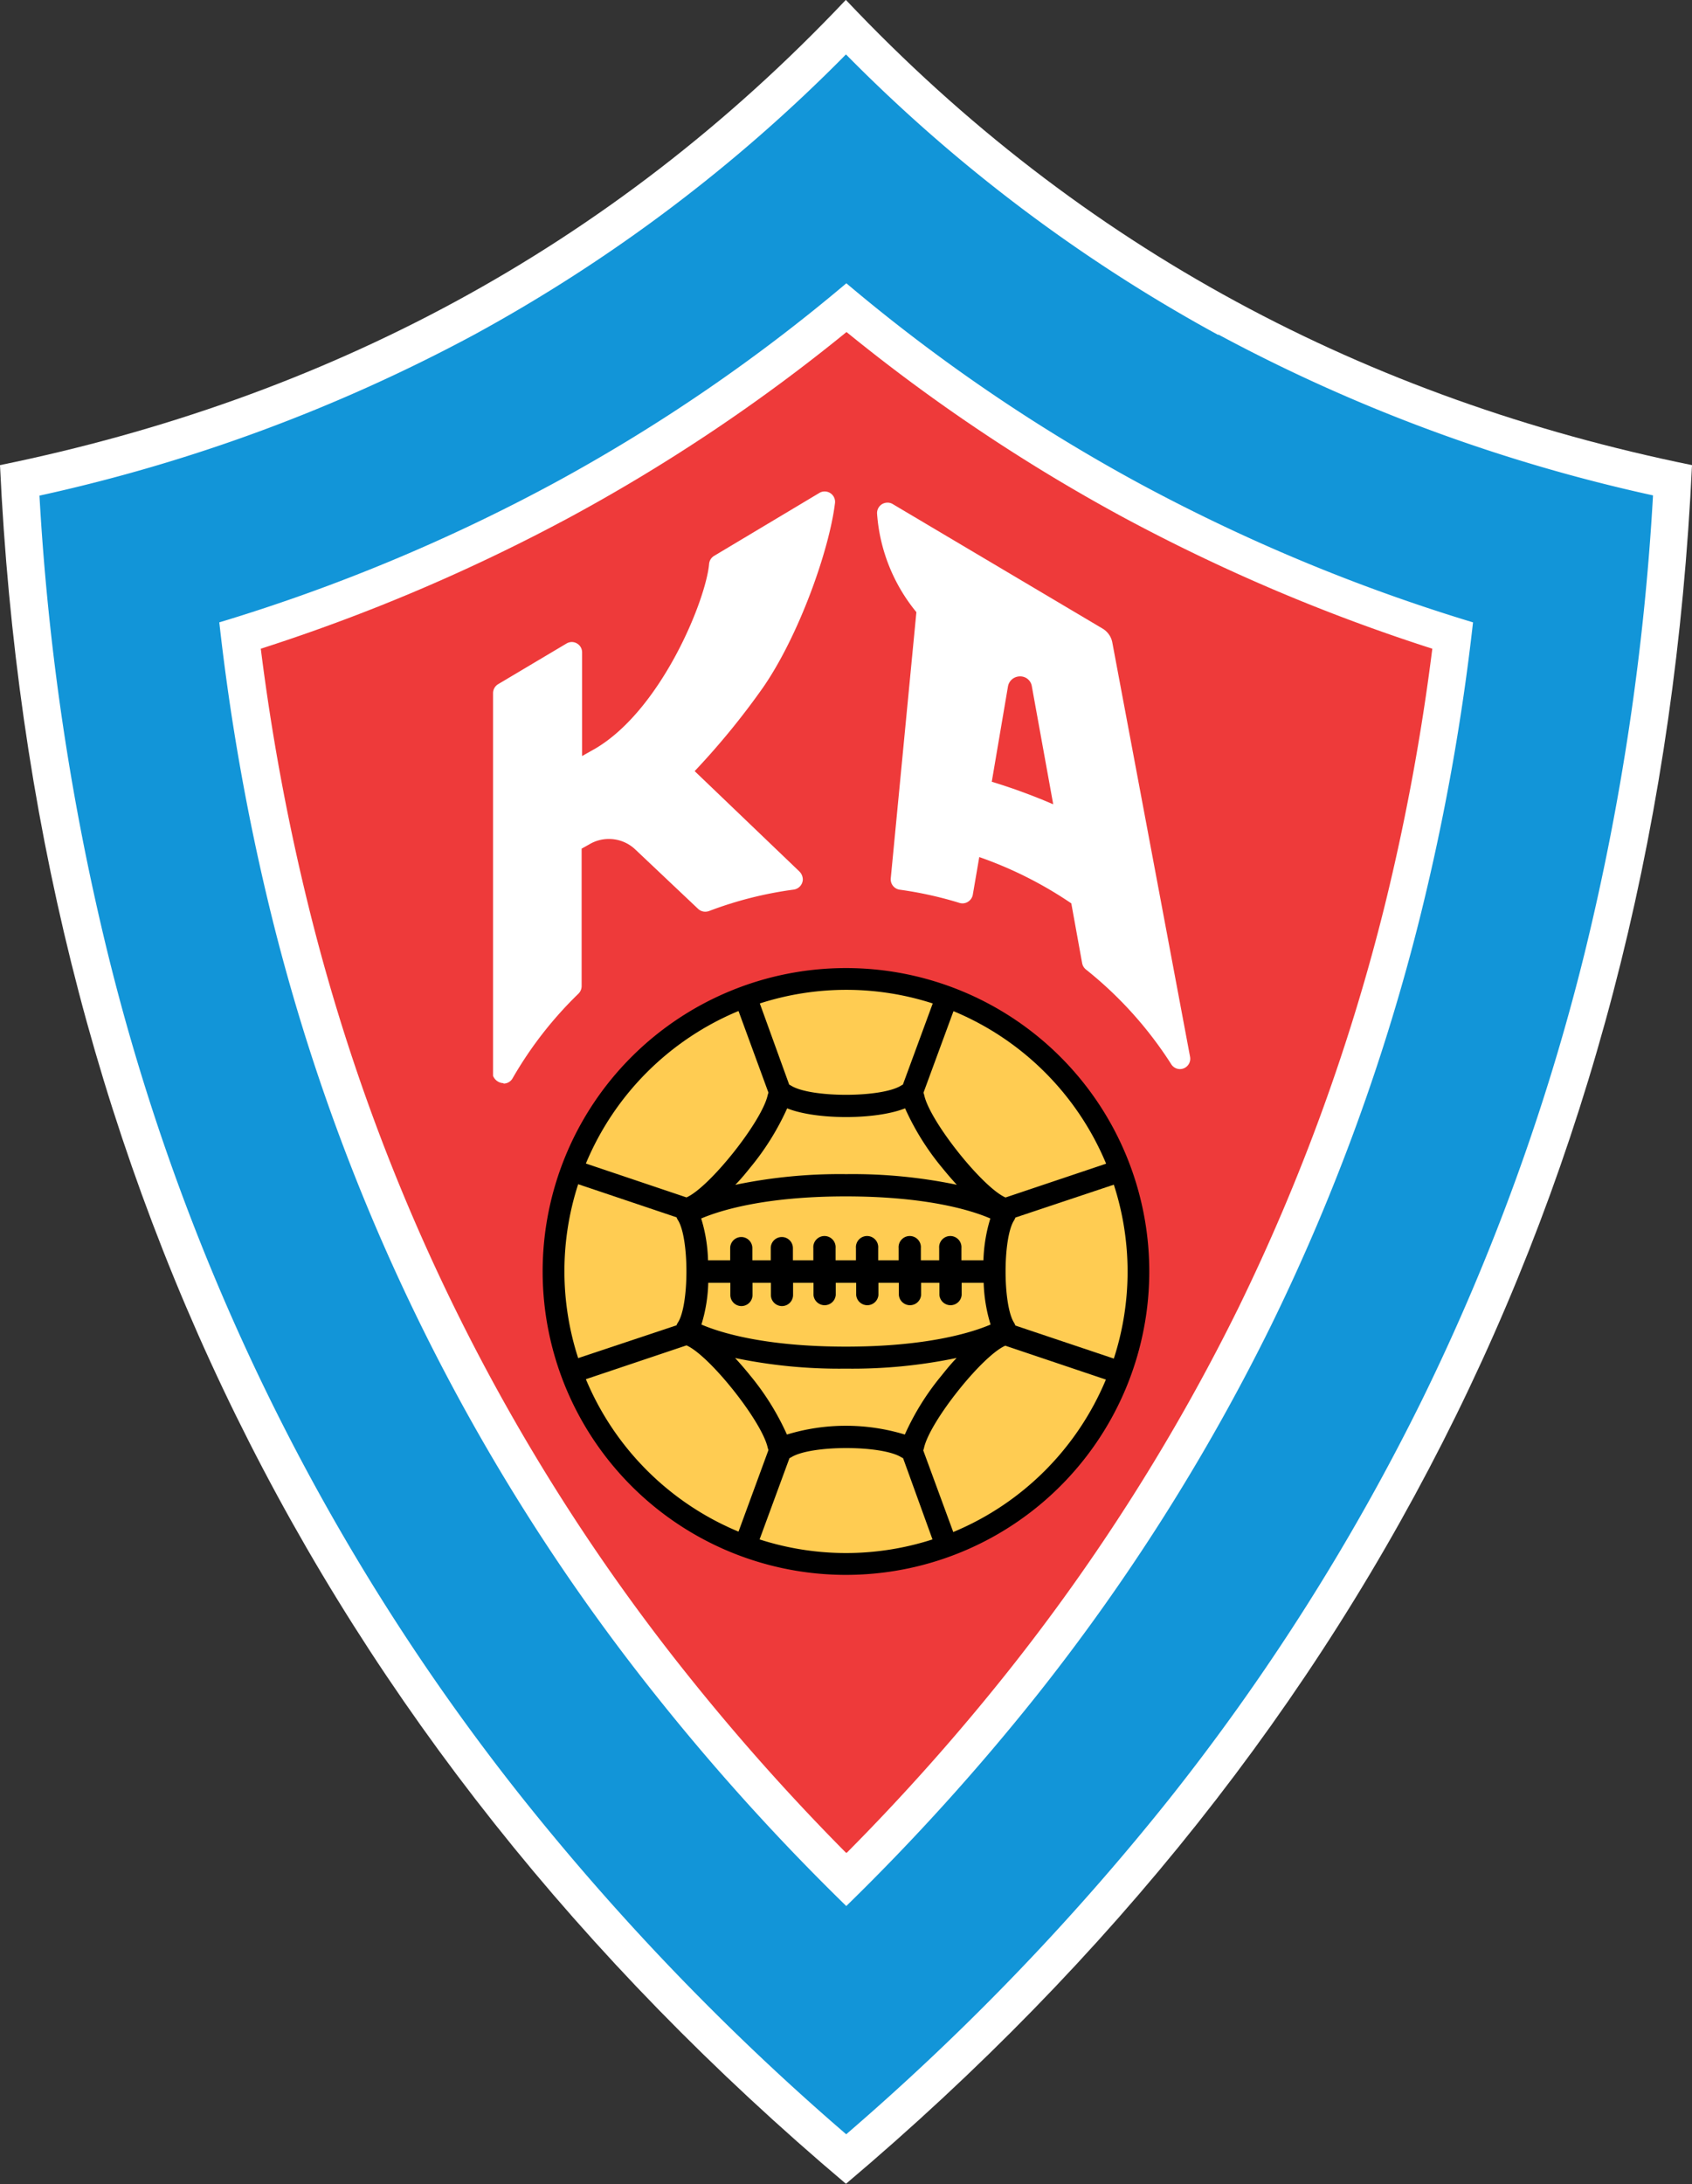
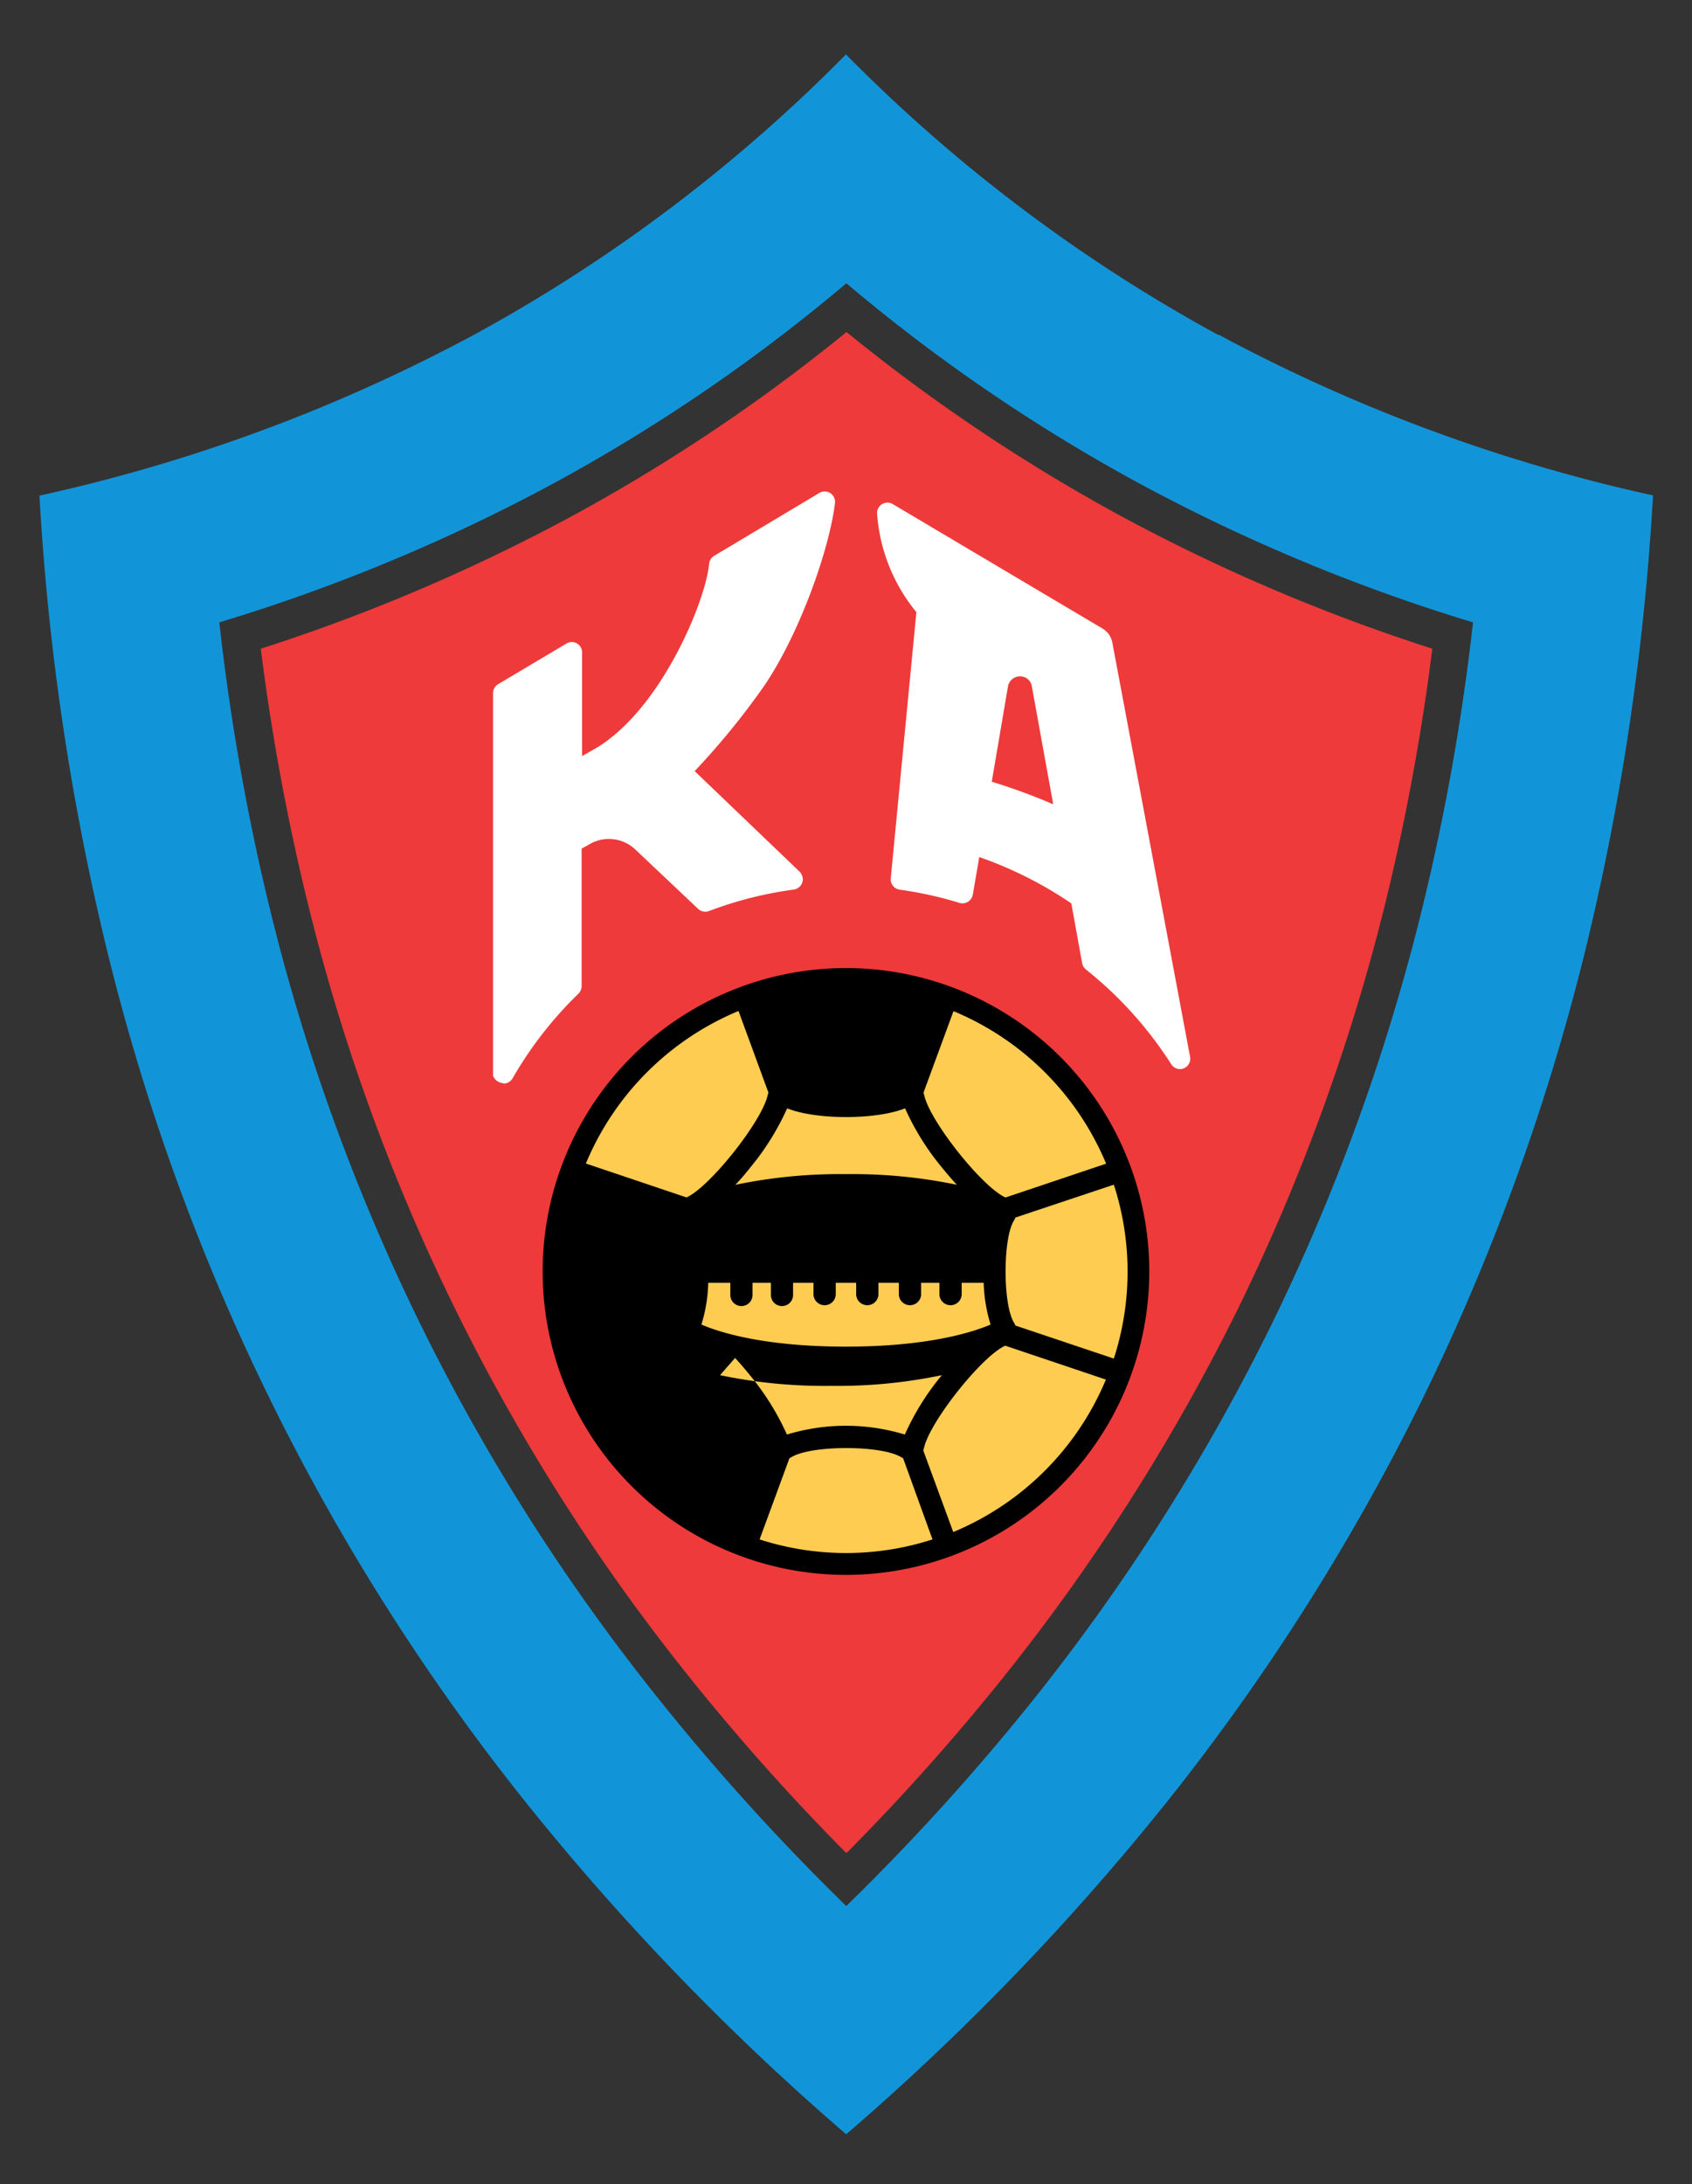
<svg xmlns="http://www.w3.org/2000/svg" id="Layer_1" data-name="Layer 1" viewBox="0 0 215.27 277.79">
  <rect x="0" y="0" width="215.27" height="277.79" fill="#333333" stroke="none" />
  <defs>
    <style>.cls-1{fill:#fff;}.cls-2{fill:#1295d8;}.cls-3{fill:#ee3a3a;}.cls-4{fill:#ffcc52;}</style>
  </defs>
-   <path class="cls-1" d="M141.73,2.84C171.79,34.66,208.16,53.59,249.37,62c-4.12,88-40.09,161.53-107.64,218.6C74.18,223.56,38.22,150,34.1,62c41.21-8.44,77.57-27.37,107.63-59.19" transform="translate(-34.1 -2.84)" />
  <path class="cls-2" d="M189.07,45.43A202.63,202.63,0,0,1,141.73,9.76,202.42,202.42,0,0,1,94.39,45.43,213,213,0,0,1,39.12,65.88a319.74,319.74,0,0,0,8.7,58.25,280,280,0,0,0,52.94,107.65,317.93,317.93,0,0,0,41,42.52,317.93,317.93,0,0,0,41-42.52,282.55,282.55,0,0,0,32.32-51,283.3,283.3,0,0,0,20.62-56.68,319.73,319.73,0,0,0,8.71-58.25,213,213,0,0,1-55.28-20.45M214.89,119a262.44,262.44,0,0,1-19.06,52.4A261.56,261.56,0,0,1,166,218.49a289.06,289.06,0,0,1-24.23,26.78,287.52,287.52,0,0,1-24.22-26.78A258.27,258.27,0,0,1,68.57,119,290.48,290.48,0,0,1,62,82a228.68,228.68,0,0,0,42.64-17.74,220.88,220.88,0,0,0,37.14-25.39,221,221,0,0,0,37.15,25.39A228.87,228.87,0,0,0,221.51,82a288.74,288.74,0,0,1-6.62,37" transform="translate(-34.1 -2.84)" />
  <path class="cls-3" d="M141.73,238.49a283,283,0,0,1-20.45-23,253.47,253.47,0,0,1-48-97.68,284.47,284.47,0,0,1-6-32.46,233.7,233.7,0,0,0,39.67-16.91,225.65,225.65,0,0,0,34.85-23.37,226.61,226.61,0,0,0,34.85,23.37,233.46,233.46,0,0,0,39.68,16.91,284.47,284.47,0,0,1-6,32.46,257.6,257.6,0,0,1-18.7,51.44,257.05,257.05,0,0,1-29.33,46.24,281.23,281.23,0,0,1-20.46,23" transform="translate(-34.1 -2.84)" />
  <path d="M180.32,164.55a38.59,38.59,0,1,0-38.59,38.6,38.59,38.59,0,0,0,38.59-38.6" transform="translate(-34.1 -2.84)" />
-   <path class="cls-4" d="M127.62,175.56c.85.92,1.53,1.74,1.89,2.19a33,33,0,0,1,4.71,7.55,25.77,25.77,0,0,1,15,0,32.63,32.63,0,0,1,4.71-7.55c.36-.45,1-1.27,1.88-2.19a65.09,65.09,0,0,1-14.11,1.36,65.17,65.17,0,0,1-14.11-1.36" transform="translate(-34.1 -2.84)" />
+   <path class="cls-4" d="M127.62,175.56c.85.92,1.53,1.74,1.89,2.19a33,33,0,0,1,4.71,7.55,25.77,25.77,0,0,1,15,0,32.63,32.63,0,0,1,4.71-7.55a65.09,65.09,0,0,1-14.11,1.36,65.17,65.17,0,0,1-14.11-1.36" transform="translate(-34.1 -2.84)" />
  <path class="cls-4" d="M155.84,153.54c-.84-.91-1.52-1.74-1.88-2.18a32.86,32.86,0,0,1-4.71-7.55c-3.71,1.48-11.33,1.48-15,0a33.2,33.2,0,0,1-4.71,7.55c-.36.44-1,1.27-1.89,2.18a65.17,65.17,0,0,1,14.11-1.36,65.09,65.09,0,0,1,14.11,1.36" transform="translate(-34.1 -2.84)" />
  <path class="cls-4" d="M151.59,141.83a1.7,1.7,0,0,1,.1.32c.75,3.36,7.42,11.72,10.34,13l12.8-4.3a36,36,0,0,0-19.42-19.4Z" transform="translate(-34.1 -2.84)" />
  <path class="cls-4" d="M163.29,157.7a2.53,2.53,0,0,1-.18.37c-1.43,2.24-1.43,10.73,0,13a2.53,2.53,0,0,1,.18.37l12.52,4.2a35.82,35.82,0,0,0,0-22.12Z" transform="translate(-34.1 -2.84)" />
-   <path class="cls-4" d="M120.17,171.41a1.85,1.85,0,0,1,.19-.37c1.43-2.24,1.43-10.73,0-13a2.16,2.16,0,0,1-.19-.37l-12.51-4.21a35.82,35.82,0,0,0,0,22.12Z" transform="translate(-34.1 -2.84)" />
  <path class="cls-4" d="M149,188.31l-.23-.12c-2.49-1.56-11.51-1.56-14,0l-.23.12-3.8,10.33a35.8,35.8,0,0,0,22,0Z" transform="translate(-34.1 -2.84)" />
  <path class="cls-4" d="M162,174c-2.92,1.27-9.59,9.62-10.34,13a1.6,1.6,0,0,1-.1.31l3.82,10.39a36,36,0,0,0,19.42-19.39Z" transform="translate(-34.1 -2.84)" />
-   <path class="cls-4" d="M131.87,187.27a2.81,2.81,0,0,1-.1-.31c-.75-3.37-7.41-11.72-10.33-13l-12.8,4.3a36,36,0,0,0,19.42,19.39Z" transform="translate(-34.1 -2.84)" />
-   <path class="cls-4" d="M134.51,140.8a1.27,1.27,0,0,1,.23.12c2.48,1.56,11.5,1.56,14,0a1,1,0,0,1,.23-.12l3.8-10.33a35.8,35.8,0,0,0-22,0Z" transform="translate(-34.1 -2.84)" />
  <path class="cls-4" d="M121.44,155.14c2.92-1.28,9.58-9.63,10.33-13a3,3,0,0,1,.1-.32l-3.81-10.39a36,36,0,0,0-19.42,19.4Z" transform="translate(-34.1 -2.84)" />
-   <path class="cls-4" d="M127,163.14v-1.55a1.41,1.41,0,1,1,2.82,0v1.55h2.34v-1.55a1.41,1.41,0,1,1,2.82,0v1.55h2.6v-1.55a1.42,1.42,0,1,1,2.83,0v1.55H143v-1.55a1.42,1.42,0,1,1,2.83,0v1.55h2.6v-1.55a1.42,1.42,0,1,1,2.83,0v1.55h2.33v-1.55a1.42,1.42,0,1,1,2.83,0v1.55h2.8a20,20,0,0,1,.88-5.32c-2.31-1-8-2.81-18.4-2.81s-16.08,1.83-18.39,2.81a19.62,19.62,0,0,1,.87,5.32Z" transform="translate(-34.1 -2.84)" />
  <path class="cls-4" d="M156.45,166v1.55a1.42,1.42,0,0,1-2.83,0V166h-2.33v1.55a1.42,1.42,0,0,1-2.83,0V166h-2.6v1.55a1.42,1.42,0,0,1-2.83,0V166h-2.6v1.55a1.42,1.42,0,0,1-2.83,0V166H135v1.55a1.41,1.41,0,0,1-2.82,0V166h-2.34v1.55a1.41,1.41,0,1,1-2.82,0V166h-2.81a19.61,19.61,0,0,1-.87,5.31c2.31,1,8,2.81,18.39,2.81s16.09-1.82,18.4-2.81a20,20,0,0,1-.88-5.31Z" transform="translate(-34.1 -2.84)" />
  <path class="cls-1" d="M98.16,140.61a1.49,1.49,0,0,1-1.33-.93V91a1.33,1.33,0,0,1,.65-1.14l8.71-5.18a1.38,1.38,0,0,1,.68-.18,1.35,1.35,0,0,1,1,.49,1.34,1.34,0,0,1,.29.86V99l1.77-1c8.36-5,14-18.88,14.39-23.46a1.32,1.32,0,0,1,.64-1l13.38-8a1.27,1.27,0,0,1,.68-.19,1.32,1.32,0,0,1,1.31,1.51c-.74,6-4.59,16.83-9.14,23.41a95.81,95.81,0,0,1-8.71,10.65l13.3,12.74a1.46,1.46,0,0,1,.46,1.08,1.35,1.35,0,0,1-1.16,1.25,48.17,48.17,0,0,0-10.78,2.73,1.5,1.5,0,0,1-.47.08,1.31,1.31,0,0,1-.91-.36l-8-7.56a4.86,4.86,0,0,0-3.36-1.33,4.81,4.81,0,0,0-2.46.67l-1,.56v17.45a1.36,1.36,0,0,1-.41,1A49,49,0,0,0,99.31,140a1.31,1.31,0,0,1-1.15.66" transform="translate(-34.1 -2.84)" />
  <path class="cls-1" d="M184.24,138.82a1.32,1.32,0,0,1-1.12-.61,49.39,49.39,0,0,0-10.86-12.06,1.36,1.36,0,0,1-.48-.8l-1.38-7.61a50.25,50.25,0,0,0-11.71-5.89l-.82,4.78a1.34,1.34,0,0,1-.62.91,1.32,1.32,0,0,1-.69.2,1.27,1.27,0,0,1-.39-.06,48.19,48.19,0,0,0-7.6-1.68,1.33,1.33,0,0,1-1.14-1.45l3.26-33.85a22.22,22.22,0,0,1-5-12.5,1.33,1.33,0,0,1,.62-1.23,1.39,1.39,0,0,1,.71-.2,1.26,1.26,0,0,1,.67.19l26.67,15.82a2.62,2.62,0,0,1,1.26,1.79l9.89,52.68a1.32,1.32,0,0,1-1.3,1.57m-23.93-36.55a75.55,75.55,0,0,1,7.82,2.87l-2.72-15a1.49,1.49,0,0,0-1.51-1.27,1.55,1.55,0,0,0-1.53,1.29Z" transform="translate(-34.1 -2.84)" />
</svg>